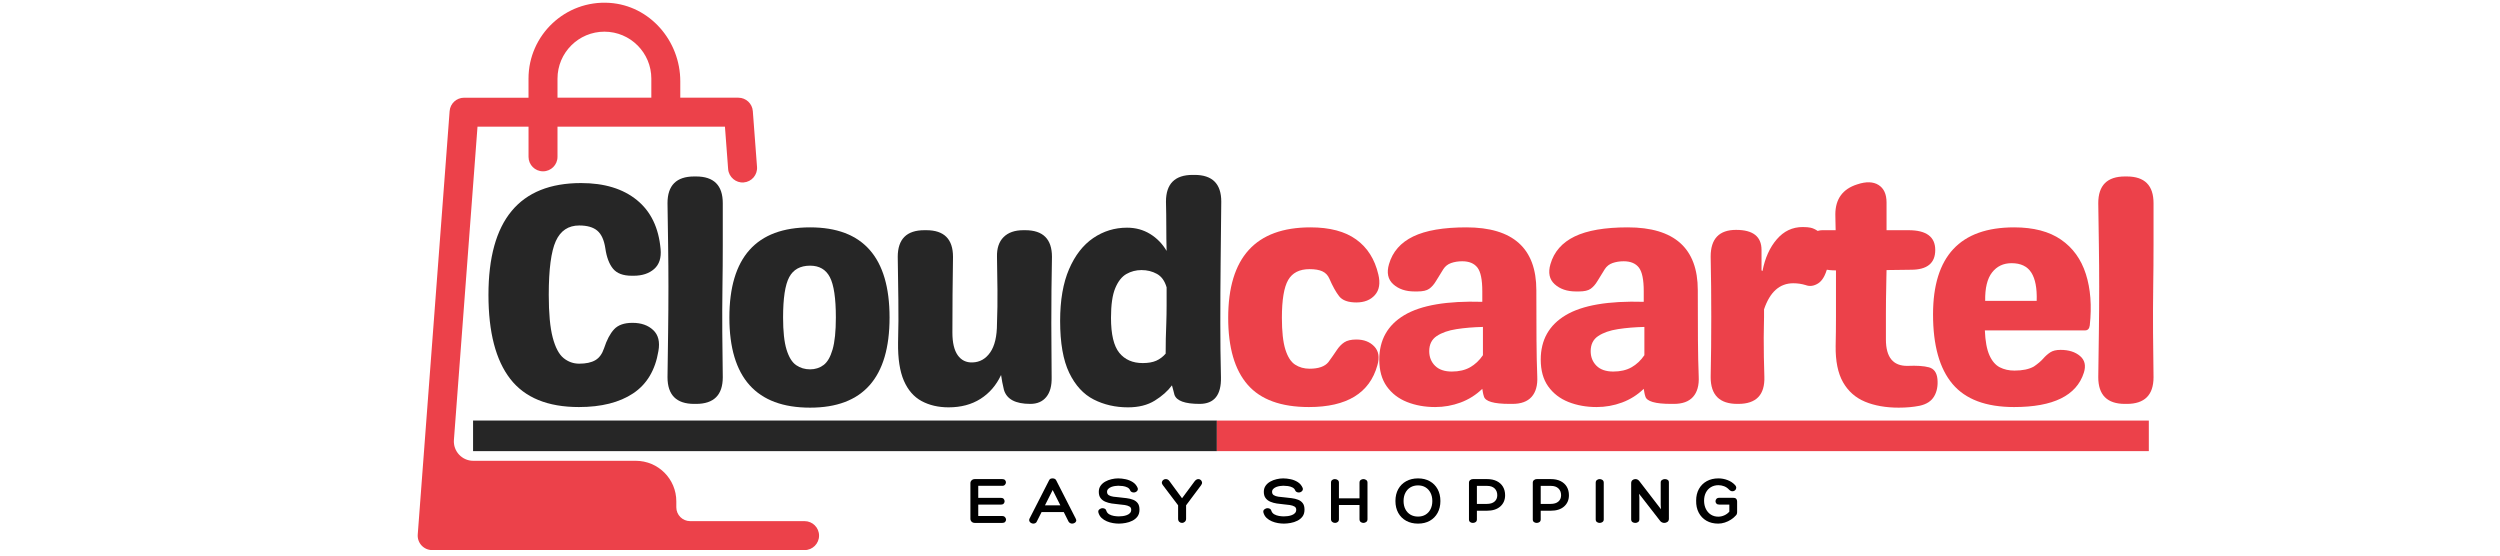
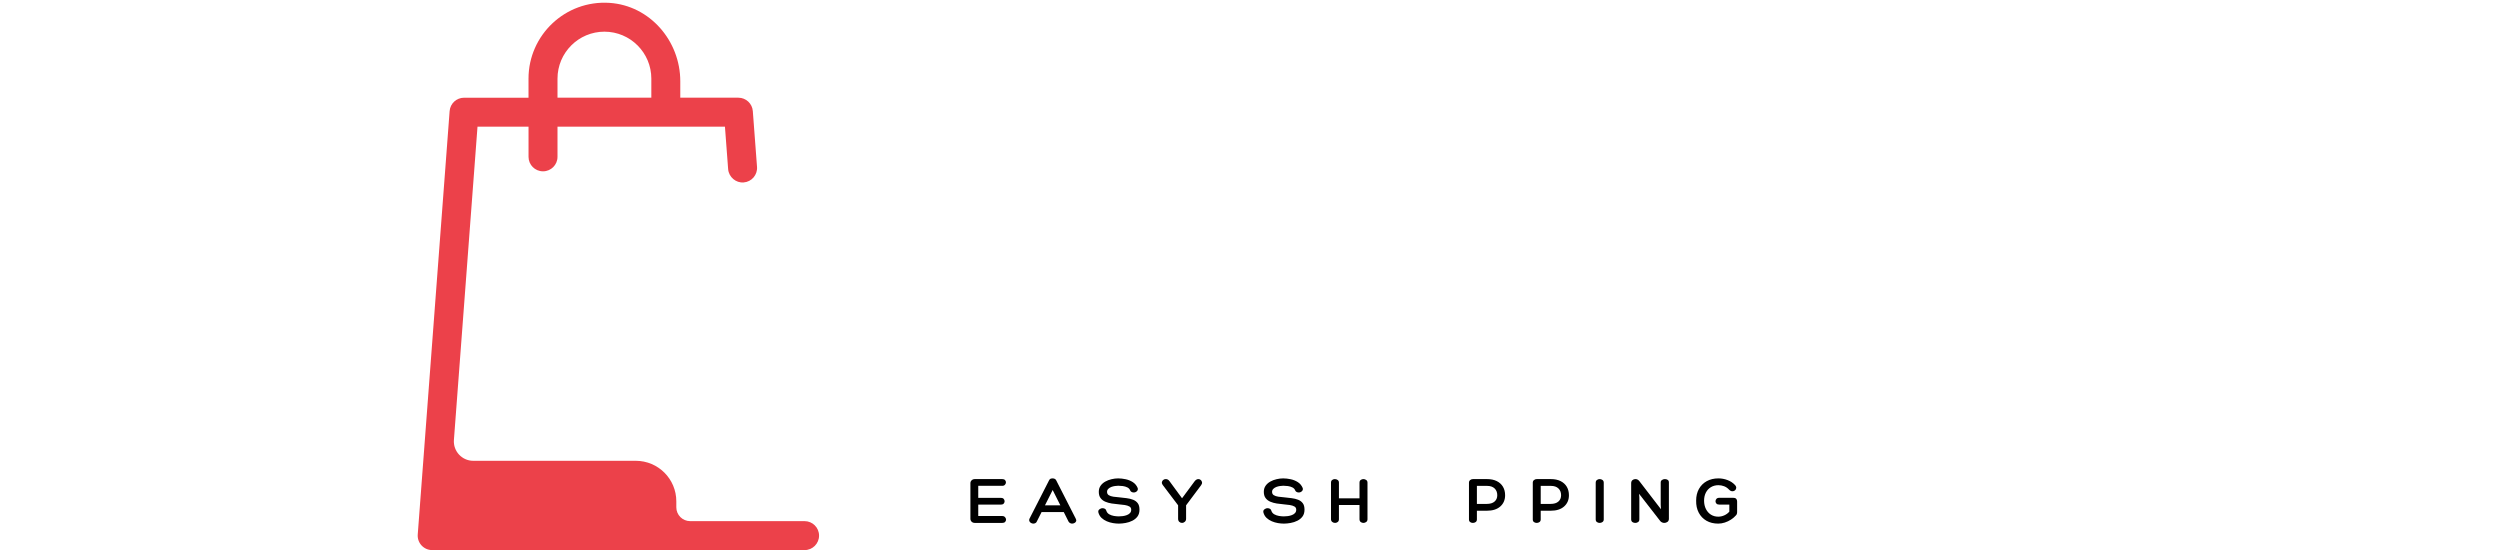
<svg xmlns="http://www.w3.org/2000/svg" version="1.0" preserveAspectRatio="xMidYMid meet" height="400" viewBox="0 0 1350 300" zoomAndPan="magnify" width="1800">
  <defs>
    <filter id="bc66fc8d07" height="100%" width="100%" y="0%" x="0%">
      <feColorMatrix color-interpolation-filters="sRGB" values="0 0 0 0 1 0 0 0 0 1 0 0 0 0 1 0 0 0 1 0" />
    </filter>
    <g />
    <mask id="8956b5e1ba">
      <g filter="url(#bc66fc8d07)">
        <rect fill-opacity="0.85" height="360" y="-30" fill="#000000" width="1620" x="-135" />
      </g>
    </mask>
    <clipPath id="893f013552">
      <path clip-rule="nonzero" d="M 0.359 0.441 L 218 0.441 L 218 296 L 0.359 296 Z M 0.359 0.441" />
    </clipPath>
    <clipPath id="ef571c9dca">
      <rect height="297" y="0" width="220" x="0" />
    </clipPath>
    <mask id="e2df69916b">
      <g filter="url(#bc66fc8d07)">
-         <rect fill-opacity="0.85" height="360" y="-30" fill="#000000" width="1620" x="-135" />
-       </g>
+         </g>
    </mask>
    <clipPath id="d0a23cd44f">
      <path clip-rule="nonzero" d="M 0.359 171 L 403 171 L 403 188 L 0.359 188 Z M 0.359 171" />
    </clipPath>
    <clipPath id="c99c2210d8">
      <rect height="205" y="0" width="917" x="0" />
    </clipPath>
  </defs>
  <g mask="url(#8956b5e1ba)">
    <g transform="matrix(1, 0, 0, 1, 225, 1)">
      <g clip-path="url(#ef571c9dca)">
        <g clip-path="url(#893f013552)">
          <path fill-rule="nonzero" fill-opacity="1" d="M 209.465 280.41 L 147.676 280.41 C 143.555 280.41 140.211 277.066 140.211 272.945 L 140.211 269.719 C 140.211 257.633 130.414 247.832 118.324 247.832 L 30.559 247.832 C 24.465 247.832 19.656 242.648 20.113 236.57 L 32.855 67.402 L 60.406 67.402 L 60.406 83.695 C 60.406 88.016 63.91 91.516 68.227 91.516 C 72.547 91.516 76.051 88.016 76.051 83.695 L 76.051 67.402 L 166.469 67.402 L 168.191 90.301 C 168.52 94.617 172.383 97.871 176.578 97.516 C 180.887 97.191 184.113 93.43 183.793 89.133 L 181.52 59 C 181.215 54.918 177.812 51.758 173.719 51.758 L 142.355 51.758 L 142.355 42.883 C 142.355 21.078 125.938 2.008 104.18 0.555 C 80.32 -1.043 60.395 17.918 60.395 41.445 L 60.395 51.766 L 25.598 51.766 C 21.504 51.766 18.105 54.918 17.797 59.004 L 0.578 287.645 C 0.41 289.816 1.164 291.953 2.648 293.551 C 4.125 295.145 6.207 296.055 8.379 296.055 L 209.473 296.055 C 213.789 296.055 217.293 292.551 217.293 288.23 C 217.293 283.91 213.785 280.41 209.465 280.41 Z M 76.051 41.441 C 76.051 27.473 87.418 16.102 101.387 16.102 C 115.355 16.102 126.719 27.473 126.719 41.441 L 126.719 51.758 L 76.051 51.758 Z M 76.051 41.441" fill="#e9202a" />
        </g>
      </g>
    </g>
  </g>
  <g mask="url(#e2df69916b)">
    <g transform="matrix(1, 0, 0, 1, 255, 56)">
      <g clip-path="url(#c99c2210d8)">
        <g clip-path="url(#d0a23cd44f)">
          <path fill-rule="nonzero" fill-opacity="1" d="M 0.453 171.105 L 402.113 171.105 L 402.113 187.605 L 0.453 187.605 Z M 0.453 171.105" fill="#000000" />
        </g>
        <g fill-opacity="1" fill="#000000">
          <g transform="translate(0.455, 162.104)">
            <g>
              <path d="M 57.156 1.703 C 40.312 1.703 27.957 -3.359 20.094 -13.484 C 12.238 -23.609 8.312 -38.734 8.312 -58.859 C 8.312 -99.117 24.988 -119.25 58.344 -119.25 C 70.895 -119.25 80.93 -116.191 88.453 -110.078 C 95.973 -103.973 100.242 -95.156 101.266 -83.625 C 101.711 -78.875 100.551 -75.281 97.781 -72.844 C 95.02 -70.414 91.316 -69.203 86.672 -69.203 L 85.656 -69.203 C 81.02 -69.203 77.656 -70.473 75.562 -73.016 C 73.477 -75.566 72.094 -79.273 71.406 -84.141 C 70.727 -88.547 69.285 -91.68 67.078 -93.547 C 64.879 -95.41 61.629 -96.344 57.328 -96.344 C 51.453 -96.344 47.238 -93.539 44.688 -87.938 C 42.145 -82.344 40.875 -72.648 40.875 -58.859 C 40.875 -48.91 41.582 -41.25 43 -35.875 C 44.414 -30.5 46.363 -26.797 48.844 -24.766 C 51.332 -22.734 54.16 -21.719 57.328 -21.719 C 60.953 -21.719 63.836 -22.336 65.984 -23.578 C 68.129 -24.816 69.711 -26.969 70.734 -30.031 C 72.203 -34.551 74.008 -37.969 76.156 -40.281 C 78.312 -42.602 81.594 -43.766 86 -43.766 L 86.172 -43.766 C 90.805 -43.766 94.508 -42.461 97.281 -39.859 C 100.051 -37.254 100.984 -33.469 100.078 -28.5 C 98.379 -18.207 93.828 -10.598 86.422 -5.672 C 79.016 -0.754 69.258 1.703 57.156 1.703 Z M 57.156 1.703" />
            </g>
          </g>
        </g>
        <g fill-opacity="1" fill="#000000">
          <g transform="translate(96.627, 162.104)">
            <g>
              <path d="M 23.234 0 C 13.629 0 8.828 -4.805 8.828 -14.422 C 8.93 -22.672 9.039 -30.781 9.156 -38.75 C 9.27 -46.727 9.328 -54.898 9.328 -63.266 C 9.328 -70.734 9.27 -78.254 9.156 -85.828 C 9.039 -93.398 8.93 -100.922 8.828 -108.391 C 8.828 -118.004 13.629 -122.812 23.234 -122.812 L 24.25 -122.812 C 33.863 -122.812 38.672 -118.004 38.672 -108.391 C 38.672 -100.922 38.672 -93.398 38.672 -85.828 C 38.672 -78.254 38.613 -70.734 38.5 -63.266 C 38.383 -54.898 38.352 -46.727 38.406 -38.75 C 38.469 -30.781 38.555 -22.672 38.672 -14.422 C 38.672 -4.805 33.863 0 24.25 0 Z M 23.234 0" />
            </g>
          </g>
        </g>
        <g fill-opacity="1" fill="#000000">
          <g transform="translate(132.755, 162.104)">
            <g>
              <path d="M 49.703 2.031 C 20.641 2.031 6.109 -14.191 6.109 -46.641 C 6.109 -79.098 20.641 -95.328 49.703 -95.328 C 78.305 -95.328 92.609 -79.098 92.609 -46.641 C 92.609 -14.191 78.305 2.031 49.703 2.031 Z M 49.703 -18.656 C 52.41 -18.656 54.812 -19.414 56.906 -20.938 C 59 -22.469 60.641 -25.27 61.828 -29.344 C 63.016 -33.414 63.609 -39.18 63.609 -46.641 C 63.609 -57.047 62.531 -64.312 60.375 -68.438 C 58.227 -72.57 54.672 -74.641 49.703 -74.641 C 44.391 -74.641 40.629 -72.57 38.422 -68.438 C 36.211 -64.312 35.109 -57.047 35.109 -46.641 C 35.109 -39.18 35.727 -33.414 36.969 -29.344 C 38.219 -25.27 39.941 -22.469 42.141 -20.938 C 44.348 -19.414 46.867 -18.656 49.703 -18.656 Z M 49.703 -18.656" />
            </g>
          </g>
        </g>
        <g fill-opacity="1" fill="#000000">
          <g transform="translate(219.937, 162.104)">
            <g>
              <path d="M 78.703 -93.797 C 88.316 -93.797 93.125 -88.992 93.125 -79.391 C 93.008 -73.391 92.922 -67.422 92.859 -61.484 C 92.805 -55.547 92.781 -49.523 92.781 -43.422 C 92.781 -38.555 92.805 -33.723 92.859 -28.922 C 92.922 -24.117 92.953 -19.285 92.953 -14.422 C 93.066 -9.785 92.102 -6.223 90.062 -3.734 C 88.031 -1.242 85.148 0 81.422 0 C 73.391 0 68.641 -2.547 67.172 -7.641 C 66.492 -10.461 65.984 -13.117 65.641 -15.609 C 63.047 -10.066 59.344 -5.77 54.531 -2.719 C 49.727 0.332 43.988 1.859 37.312 1.859 C 31.77 1.859 26.906 0.727 22.719 -1.531 C 18.539 -3.789 15.348 -7.461 13.141 -12.547 C 10.941 -17.641 9.898 -24.484 10.016 -33.078 C 10.234 -40.992 10.285 -48.738 10.172 -56.312 C 10.066 -63.895 9.957 -71.586 9.844 -79.391 C 9.844 -88.992 14.645 -93.797 24.25 -93.797 L 25.281 -93.797 C 34.883 -93.797 39.688 -88.992 39.688 -79.391 C 39.57 -72.484 39.488 -65.691 39.438 -59.016 C 39.383 -52.348 39.359 -45.508 39.359 -38.5 C 39.359 -33.07 40.316 -29 42.234 -26.281 C 44.16 -23.57 46.816 -22.273 50.203 -22.391 C 54.16 -22.504 57.352 -24.312 59.781 -27.812 C 62.219 -31.32 63.438 -36.523 63.438 -43.422 C 63.664 -49.523 63.75 -55.547 63.688 -61.484 C 63.633 -67.422 63.551 -73.391 63.438 -79.391 C 63.32 -84.023 64.508 -87.582 67 -90.062 C 69.488 -92.551 73.051 -93.797 77.688 -93.797 Z M 78.703 -93.797" />
            </g>
          </g>
        </g>
        <g fill-opacity="1" fill="#000000">
          <g transform="translate(311.36, 162.104)">
            <g>
              <path d="M 78.703 -123.656 C 88.316 -123.656 93.125 -118.848 93.125 -109.234 C 93.008 -98.148 92.895 -87.207 92.781 -76.406 C 92.664 -65.613 92.609 -54.617 92.609 -43.422 C 92.609 -38.441 92.633 -33.578 92.688 -28.828 C 92.75 -24.086 92.836 -19.285 92.953 -14.422 C 93.18 -4.805 89.336 0 81.422 0 C 73.504 0 68.977 -1.641 67.844 -4.922 C 67.625 -5.828 67.398 -6.703 67.172 -7.547 C 66.941 -8.398 66.719 -9.223 66.5 -10.016 C 64.227 -6.953 61.141 -4.207 57.234 -1.781 C 53.336 0.645 48.508 1.859 42.75 1.859 C 35.957 1.859 29.789 0.445 24.25 -2.375 C 18.707 -5.195 14.297 -10 11.016 -16.781 C 7.742 -23.57 6.109 -32.906 6.109 -44.781 C 6.109 -55.977 7.719 -65.305 10.938 -72.766 C 14.164 -80.234 18.52 -85.832 24 -89.562 C 29.488 -93.289 35.566 -95.156 42.234 -95.156 C 46.867 -95.156 51.023 -94.023 54.703 -91.766 C 58.379 -89.504 61.348 -86.453 63.609 -82.609 C 63.492 -87.016 63.438 -91.422 63.438 -95.828 C 63.438 -100.242 63.379 -104.711 63.266 -109.234 C 63.266 -118.848 68.07 -123.656 77.688 -123.656 Z M 50.719 -22.047 C 53.656 -22.047 56.082 -22.469 58 -23.312 C 59.926 -24.164 61.625 -25.441 63.094 -27.141 C 63.094 -29.859 63.117 -32.547 63.172 -35.203 C 63.234 -37.859 63.32 -40.598 63.438 -43.422 C 63.551 -46.703 63.609 -49.984 63.609 -53.266 C 63.609 -56.547 63.609 -59.77 63.609 -62.938 C 62.586 -66.438 60.832 -68.863 58.344 -70.219 C 55.863 -71.582 53.098 -72.266 50.047 -72.266 C 47.098 -72.266 44.379 -71.555 41.891 -70.141 C 39.41 -68.723 37.406 -66.176 35.875 -62.5 C 34.344 -58.832 33.578 -53.492 33.578 -46.484 C 33.578 -37.547 35.078 -31.238 38.078 -27.562 C 41.078 -23.883 45.289 -22.047 50.719 -22.047 Z M 50.719 -22.047" />
            </g>
          </g>
        </g>
        <path fill-rule="nonzero" fill-opacity="1" d="M 402.113 171.105 L 905.363 171.105 L 905.363 187.605 L 402.113 187.605 Z M 402.113 171.105" fill="#e9202a" />
        <g fill-opacity="1" fill="#e9202a">
          <g transform="translate(402.115, 162.104)">
            <g>
              <path d="M 49.703 1.703 C 34.66 1.703 23.633 -2.312 16.625 -10.344 C 9.613 -18.375 6.109 -30.422 6.109 -46.484 C 6.109 -79.047 20.922 -95.328 50.547 -95.328 C 60.953 -95.328 69.176 -93.148 75.219 -88.797 C 81.27 -84.441 85.258 -78.141 87.188 -69.891 C 88.32 -65.141 87.703 -61.43 85.328 -58.766 C 82.953 -56.109 79.613 -54.781 75.312 -54.781 C 70.906 -54.781 67.82 -55.883 66.062 -58.094 C 64.312 -60.301 62.531 -63.5 60.719 -67.688 C 59.926 -69.488 58.68 -70.785 56.984 -71.578 C 55.297 -72.367 52.984 -72.766 50.047 -72.766 C 44.609 -72.766 40.758 -70.812 38.5 -66.906 C 36.238 -63.008 35.109 -56.203 35.109 -46.484 C 35.109 -39.129 35.727 -33.441 36.969 -29.422 C 38.219 -25.41 39.973 -22.672 42.234 -21.203 C 44.492 -19.734 47.098 -19 50.047 -19 C 54.898 -19 58.289 -20.188 60.219 -22.562 C 62.031 -25.051 63.531 -27.195 64.719 -29 C 65.906 -30.812 67.258 -32.223 68.781 -33.234 C 70.312 -34.254 72.488 -34.766 75.312 -34.766 C 79.383 -34.766 82.609 -33.52 84.984 -31.031 C 87.359 -28.551 87.922 -25.16 86.672 -20.859 C 82.492 -5.816 70.172 1.703 49.703 1.703 Z M 49.703 1.703" />
            </g>
          </g>
        </g>
        <g fill-opacity="1" fill="#e9202a">
          <g transform="translate(484.548, 162.104)">
            <g>
              <path d="M 35.453 1.703 C 29.91 1.703 24.848 0.797 20.266 -1.016 C 15.691 -2.828 12.047 -5.625 9.328 -9.406 C 6.617 -13.195 5.266 -18.035 5.266 -23.922 C 5.266 -34.547 9.758 -42.539 18.75 -47.906 C 27.738 -53.281 41.785 -55.688 60.891 -55.125 L 60.891 -60.891 C 60.891 -67.109 60.016 -71.348 58.266 -73.609 C 56.516 -75.879 53.773 -77.016 50.047 -77.016 C 47.891 -77.016 45.906 -76.703 44.094 -76.078 C 42.289 -75.453 40.879 -74.348 39.859 -72.766 C 38.273 -70.273 36.945 -68.125 35.875 -66.312 C 34.801 -64.508 33.582 -63.125 32.219 -62.156 C 30.863 -61.195 28.773 -60.719 25.953 -60.719 L 24.25 -60.719 C 19.5 -60.719 15.68 -62.02 12.797 -64.625 C 9.922 -67.227 9.16 -70.848 10.516 -75.484 C 12.441 -82.148 16.797 -87.125 23.578 -90.406 C 30.359 -93.688 39.914 -95.328 52.25 -95.328 C 77.469 -95.328 90.078 -84.02 90.078 -61.406 C 90.078 -51.227 90.102 -42.348 90.156 -34.766 C 90.207 -27.191 90.348 -20.52 90.578 -14.75 C 90.805 -10.008 89.789 -6.363 87.531 -3.812 C 85.27 -1.27 81.816 0 77.172 0 L 75.656 0 C 67.062 0 62.426 -1.359 61.75 -4.078 C 61.52 -4.754 61.348 -5.43 61.234 -6.109 C 61.117 -6.785 61.004 -7.461 60.891 -8.141 C 57.504 -4.859 53.602 -2.395 49.188 -0.75 C 44.781 0.883 40.203 1.703 35.453 1.703 Z M 44.438 -17.469 C 48.281 -17.469 51.555 -18.227 54.266 -19.75 C 56.984 -21.281 59.305 -23.461 61.234 -26.297 L 61.234 -41.562 C 56.141 -41.445 51.391 -41.051 46.984 -40.375 C 42.578 -39.695 39.016 -38.453 36.297 -36.641 C 33.586 -34.828 32.234 -32.113 32.234 -28.5 C 32.234 -25.332 33.273 -22.703 35.359 -20.609 C 37.453 -18.516 40.477 -17.469 44.438 -17.469 Z M 44.438 -17.469" />
            </g>
          </g>
        </g>
        <g fill-opacity="1" fill="#e9202a">
          <g transform="translate(571.73, 162.104)">
            <g>
              <path d="M 35.453 1.703 C 29.91 1.703 24.848 0.797 20.266 -1.016 C 15.691 -2.828 12.047 -5.625 9.328 -9.406 C 6.617 -13.195 5.266 -18.035 5.266 -23.922 C 5.266 -34.547 9.758 -42.539 18.75 -47.906 C 27.738 -53.281 41.785 -55.688 60.891 -55.125 L 60.891 -60.891 C 60.891 -67.109 60.016 -71.348 58.266 -73.609 C 56.516 -75.879 53.773 -77.016 50.047 -77.016 C 47.891 -77.016 45.906 -76.703 44.094 -76.078 C 42.289 -75.453 40.879 -74.348 39.859 -72.766 C 38.273 -70.273 36.945 -68.125 35.875 -66.312 C 34.801 -64.508 33.582 -63.125 32.219 -62.156 C 30.863 -61.195 28.773 -60.719 25.953 -60.719 L 24.25 -60.719 C 19.5 -60.719 15.68 -62.02 12.797 -64.625 C 9.922 -67.227 9.16 -70.848 10.516 -75.484 C 12.441 -82.148 16.797 -87.125 23.578 -90.406 C 30.359 -93.688 39.914 -95.328 52.25 -95.328 C 77.469 -95.328 90.078 -84.02 90.078 -61.406 C 90.078 -51.227 90.102 -42.348 90.156 -34.766 C 90.207 -27.191 90.348 -20.52 90.578 -14.75 C 90.805 -10.008 89.789 -6.363 87.531 -3.812 C 85.27 -1.27 81.816 0 77.172 0 L 75.656 0 C 67.062 0 62.426 -1.359 61.75 -4.078 C 61.52 -4.754 61.348 -5.43 61.234 -6.109 C 61.117 -6.785 61.004 -7.461 60.891 -8.141 C 57.504 -4.859 53.602 -2.395 49.188 -0.75 C 44.781 0.883 40.203 1.703 35.453 1.703 Z M 44.438 -17.469 C 48.281 -17.469 51.555 -18.227 54.266 -19.75 C 56.984 -21.281 59.305 -23.461 61.234 -26.297 L 61.234 -41.562 C 56.141 -41.445 51.391 -41.051 46.984 -40.375 C 42.578 -39.695 39.016 -38.453 36.297 -36.641 C 33.586 -34.828 32.234 -32.113 32.234 -28.5 C 32.234 -25.332 33.273 -22.703 35.359 -20.609 C 37.453 -18.516 40.477 -17.469 44.438 -17.469 Z M 44.438 -17.469" />
            </g>
          </g>
        </g>
        <g fill-opacity="1" fill="#e9202a">
          <g transform="translate(658.913, 162.104)">
            <g>
-               <path d="M 63.781 -95.156 C 65.363 -94.82 67.004 -93.973 68.703 -92.609 C 70.398 -91.254 71.812 -88.938 72.938 -85.656 C 73.5 -83.738 73.781 -81.758 73.781 -79.719 C 73.781 -77.688 73.5 -75.707 72.938 -73.781 C 71.812 -69.375 70.113 -66.461 67.844 -65.047 C 65.582 -63.641 63.379 -63.332 61.234 -64.125 C 59.086 -64.801 56.828 -65.141 54.453 -65.141 C 47.098 -65.141 41.836 -60.445 38.672 -51.062 L 38.672 -46.984 C 38.672 -45.172 38.641 -43.301 38.578 -41.375 C 38.523 -39.457 38.5 -37.598 38.5 -35.797 C 38.5 -32.285 38.523 -28.805 38.578 -25.359 C 38.641 -21.91 38.727 -18.375 38.844 -14.75 C 39.188 -4.914 34.492 0 24.766 0 L 24.25 0 C 14.645 0 9.844 -4.805 9.844 -14.422 C 9.957 -19.848 10.039 -25.242 10.094 -30.609 C 10.145 -35.984 10.172 -41.441 10.172 -46.984 C 10.172 -52.641 10.145 -58.125 10.094 -63.438 C 10.039 -68.75 9.957 -74.117 9.844 -79.547 C 9.844 -89.16 14.422 -93.969 23.578 -93.969 C 32.734 -93.969 37.312 -90.348 37.312 -83.109 L 37.312 -72.094 L 37.828 -71.75 C 39.18 -78.758 41.754 -84.469 45.547 -88.875 C 49.336 -93.289 54 -95.5 59.531 -95.5 C 60.438 -95.5 61.254 -95.469 61.984 -95.406 C 62.723 -95.352 63.32 -95.27 63.781 -95.156 Z M 63.781 -95.156" />
-             </g>
+               </g>
          </g>
        </g>
        <g fill-opacity="1" fill="#e9202a">
          <g transform="translate(721.331, 162.104)">
            <g>
-               <path d="M 53.766 -20.531 C 58.742 -20.75 62.586 -20.488 65.297 -19.75 C 68.016 -19.02 69.547 -16.906 69.891 -13.406 C 70.223 -9.781 69.625 -6.664 68.094 -4.062 C 66.57 -1.469 63.945 0.223 60.219 1.016 C 56.82 1.691 53.086 2.031 49.016 2.031 C 42.004 2.031 35.926 0.957 30.781 -1.188 C 25.633 -3.332 21.676 -6.836 18.906 -11.703 C 16.133 -16.566 14.805 -23.125 14.922 -31.375 C 15.035 -36.352 15.094 -41.555 15.094 -46.984 C 15.094 -52.41 15.094 -57.836 15.094 -63.266 L 15.094 -72.094 L 14.922 -72.094 C 5.316 -72.094 0.516 -75.711 0.516 -82.953 C 0.516 -90.18 2.941 -93.797 7.797 -93.797 L 14.922 -93.797 C 14.922 -95.266 14.891 -96.676 14.828 -98.031 C 14.773 -99.395 14.75 -100.812 14.75 -102.281 C 14.75 -110.656 18.707 -116.082 26.625 -118.562 C 31.375 -120.145 35.191 -120.031 38.078 -118.219 C 40.961 -116.414 42.406 -113.254 42.406 -108.734 L 42.406 -93.797 L 54.281 -93.797 C 63.895 -93.797 68.703 -90.234 68.703 -83.109 C 68.703 -75.992 64.348 -72.438 55.641 -72.438 L 42.406 -72.266 C 42.406 -70.797 42.375 -69.32 42.312 -67.844 C 42.258 -66.375 42.234 -64.848 42.234 -63.266 C 42.117 -58.398 42.062 -53.535 42.062 -48.672 C 42.062 -43.816 42.062 -39.18 42.062 -34.766 C 42.062 -25.16 45.961 -20.414 53.766 -20.531 Z M 53.766 -20.531" />
-             </g>
+               </g>
          </g>
        </g>
        <g fill-opacity="1" fill="#e9202a">
          <g transform="translate(782.732, 162.104)">
            <g>
              <path d="M 49.875 1.703 C 34.719 1.703 23.633 -2.453 16.625 -10.766 C 9.613 -19.078 6.109 -31.602 6.109 -48.344 C 6.109 -79.664 20.695 -95.328 49.875 -95.328 C 60.383 -95.328 68.832 -93.117 75.219 -88.703 C 81.613 -84.297 86.082 -78.109 88.625 -70.141 C 91.176 -62.172 91.883 -52.926 90.75 -42.406 C 90.52 -40.594 89.672 -39.688 88.203 -39.688 L 34.094 -39.688 C 34.32 -33.926 35.141 -29.461 36.547 -26.297 C 37.961 -23.129 39.828 -20.953 42.141 -19.766 C 44.461 -18.578 47.098 -17.984 50.047 -17.984 C 54.453 -17.984 57.957 -18.719 60.562 -20.188 C 62.707 -21.656 64.375 -23.066 65.562 -24.422 C 66.75 -25.785 68.02 -26.914 69.375 -27.812 C 70.727 -28.719 72.594 -29.172 74.969 -29.172 C 79.383 -29.172 82.891 -28.066 85.484 -25.859 C 88.086 -23.66 88.77 -20.641 87.531 -16.797 C 83.57 -4.461 71.02 1.703 49.875 1.703 Z M 34.266 -55.641 L 62.078 -55.641 C 62.305 -62.422 61.344 -67.504 59.188 -70.891 C 57.039 -74.285 53.484 -75.984 48.516 -75.984 C 44.098 -75.984 40.586 -74.316 37.984 -70.984 C 35.391 -67.648 34.148 -62.535 34.266 -55.641 Z M 34.266 -55.641" />
            </g>
          </g>
        </g>
        <g fill-opacity="1" fill="#e9202a">
          <g transform="translate(869.236, 162.104)">
            <g>
              <path d="M 23.234 0 C 13.629 0 8.828 -4.805 8.828 -14.422 C 8.93 -22.672 9.039 -30.781 9.156 -38.75 C 9.27 -46.727 9.328 -54.898 9.328 -63.266 C 9.328 -70.734 9.27 -78.254 9.156 -85.828 C 9.039 -93.398 8.93 -100.922 8.828 -108.391 C 8.828 -118.004 13.629 -122.812 23.234 -122.812 L 24.25 -122.812 C 33.863 -122.812 38.672 -118.004 38.672 -108.391 C 38.672 -100.922 38.672 -93.398 38.672 -85.828 C 38.672 -78.254 38.613 -70.734 38.5 -63.266 C 38.383 -54.898 38.352 -46.727 38.406 -38.75 C 38.469 -30.781 38.555 -22.672 38.672 -14.422 C 38.672 -4.805 33.863 0 24.25 0 Z M 23.234 0" />
            </g>
          </g>
        </g>
      </g>
    </g>
  </g>
  <g fill-opacity="1" fill="#000000">
    <g transform="translate(521.864, 282.376)">
      <g>
        <path d="M 19.359 -3.719 C 20.004 -3.719 20.504 -3.508 20.859 -3.094 C 21.223 -2.688 21.406 -2.25 21.406 -1.781 C 21.406 -1.332 21.238 -0.922 20.906 -0.547 C 20.57 -0.18 20.055 0 19.359 0 L 4.609 0 C 3.867 0 3.273 -0.211 2.828 -0.641 C 2.379 -1.078 2.156 -1.609 2.156 -2.234 L 2.156 -21.484 C 2.156 -22.078 2.379 -22.586 2.828 -23.016 C 3.273 -23.453 3.867 -23.672 4.609 -23.672 L 19.359 -23.672 C 20.035 -23.672 20.535 -23.488 20.859 -23.125 C 21.18 -22.77 21.344 -22.359 21.344 -21.891 C 21.344 -21.441 21.172 -21.02 20.828 -20.625 C 20.492 -20.227 20.004 -20.031 19.359 -20.031 L 6.391 -20.031 L 6.391 -13.531 L 18.703 -13.531 C 19.336 -13.531 19.816 -13.336 20.141 -12.953 C 20.461 -12.566 20.625 -12.141 20.625 -11.672 C 20.625 -11.223 20.461 -10.812 20.141 -10.438 C 19.816 -10.07 19.336 -9.891 18.703 -9.891 L 6.391 -9.891 L 6.391 -3.719 Z M 19.359 -3.719" />
      </g>
    </g>
  </g>
  <g fill-opacity="1" fill="#000000">
    <g transform="translate(556.288, 282.376)">
      <g>
        <path d="M 12.156 -24.047 C 12.551 -24.047 12.922 -23.961 13.266 -23.797 C 13.617 -23.641 13.879 -23.379 14.047 -23.016 L 24.578 -2.375 C 24.891 -1.832 24.973 -1.352 24.828 -0.938 C 24.68 -0.531 24.395 -0.211 23.969 0.016 C 23.551 0.254 23.109 0.375 22.641 0.375 C 22.297 0.375 21.941 0.281 21.578 0.094 C 21.223 -0.094 20.941 -0.359 20.734 -0.703 L 18.141 -5.875 L 6.172 -5.875 L 3.562 -0.703 C 3.395 -0.305 3.129 -0.031 2.766 0.125 C 2.41 0.289 2.055 0.375 1.703 0.375 C 1.285 0.375 0.867 0.254 0.453 0.016 C 0.047 -0.211 -0.242 -0.531 -0.422 -0.938 C -0.609 -1.352 -0.594 -1.797 -0.375 -2.266 L 10.219 -23.016 C 10.414 -23.43 10.672 -23.707 10.984 -23.844 C 11.297 -23.977 11.688 -24.047 12.156 -24.047 Z M 12.156 -17.766 L 7.984 -9.484 L 16.312 -9.484 Z M 12.156 -17.766" />
      </g>
    </g>
  </g>
  <g fill-opacity="1" fill="#000000">
    <g transform="translate(592.868, 282.376)">
      <g>
        <path d="M 0.266 -5.609 C 0.086 -6.328 0.258 -6.895 0.781 -7.312 C 1.301 -7.738 1.883 -7.953 2.531 -7.953 C 3.02 -7.953 3.457 -7.832 3.844 -7.594 C 4.227 -7.363 4.473 -7 4.578 -6.5 C 4.848 -5.707 5.359 -5.094 6.109 -4.656 C 6.867 -4.227 7.719 -3.93 8.656 -3.766 C 9.602 -3.609 10.484 -3.531 11.297 -3.531 C 11.941 -3.531 12.648 -3.578 13.422 -3.672 C 14.191 -3.773 14.922 -3.957 15.609 -4.219 C 16.305 -4.477 16.875 -4.844 17.312 -5.312 C 17.758 -5.781 17.984 -6.391 17.984 -7.141 C 17.984 -7.93 17.656 -8.508 17 -8.875 C 16.344 -9.25 15.504 -9.516 14.484 -9.672 C 13.473 -9.836 12.41 -9.957 11.297 -10.031 C 10.035 -10.133 8.766 -10.285 7.484 -10.484 C 6.211 -10.68 5.051 -11.004 4 -11.453 C 2.945 -11.898 2.098 -12.551 1.453 -13.406 C 0.805 -14.258 0.484 -15.391 0.484 -16.797 C 0.484 -18.066 0.805 -19.16 1.453 -20.078 C 2.098 -20.992 2.938 -21.738 3.969 -22.312 C 5.008 -22.895 6.141 -23.328 7.359 -23.609 C 8.578 -23.898 9.766 -24.047 10.922 -24.047 C 12.211 -24.047 13.562 -23.895 14.969 -23.594 C 16.383 -23.301 17.68 -22.773 18.859 -22.016 C 20.035 -21.266 20.91 -20.207 21.484 -18.844 C 21.68 -18.156 21.535 -17.582 21.047 -17.125 C 20.566 -16.664 20.004 -16.438 19.359 -16.438 C 18.961 -16.438 18.582 -16.523 18.219 -16.703 C 17.863 -16.891 17.613 -17.145 17.469 -17.469 C 17.176 -18.238 16.656 -18.805 15.906 -19.172 C 15.164 -19.547 14.348 -19.789 13.453 -19.906 C 12.566 -20.02 11.738 -20.078 10.969 -20.078 C 10.469 -20.078 9.875 -20.023 9.188 -19.922 C 8.508 -19.828 7.848 -19.656 7.203 -19.406 C 6.566 -19.156 6.031 -18.812 5.594 -18.375 C 5.156 -17.945 4.938 -17.41 4.938 -16.766 C 4.938 -15.973 5.242 -15.379 5.859 -14.984 C 6.484 -14.586 7.312 -14.312 8.344 -14.156 C 9.375 -14.008 10.492 -13.891 11.703 -13.797 C 12.992 -13.672 14.273 -13.523 15.547 -13.359 C 16.828 -13.203 17.988 -12.914 19.031 -12.5 C 20.07 -12.094 20.898 -11.473 21.516 -10.641 C 22.141 -9.816 22.453 -8.66 22.453 -7.172 C 22.453 -5.68 22.098 -4.453 21.391 -3.484 C 20.68 -2.523 19.754 -1.758 18.609 -1.188 C 17.473 -0.613 16.258 -0.211 14.969 0.016 C 13.688 0.254 12.461 0.375 11.297 0.375 C 10.328 0.375 9.273 0.281 8.141 0.094 C 7.004 -0.094 5.895 -0.414 4.812 -0.875 C 3.738 -1.332 2.789 -1.941 1.969 -2.703 C 1.156 -3.473 0.586 -4.441 0.266 -5.609 Z M 0.266 -5.609" />
      </g>
    </g>
  </g>
  <g fill-opacity="1" fill="#000000">
    <g transform="translate(627.553, 282.376)">
      <g>
        <path d="M 3.906 -22.641 L 10.75 -13.312 L 17.578 -22.531 C 17.848 -22.875 18.148 -23.148 18.484 -23.359 C 18.828 -23.566 19.195 -23.672 19.594 -23.672 C 20.062 -23.672 20.477 -23.508 20.844 -23.188 C 21.219 -22.875 21.445 -22.469 21.531 -21.969 C 21.625 -21.469 21.473 -20.945 21.078 -20.406 L 12.938 -9.516 L 12.938 -2.234 C 12.938 -1.535 12.695 -0.988 12.219 -0.594 C 11.75 -0.195 11.27 0 10.781 0 C 10.188 0 9.676 -0.195 9.25 -0.594 C 8.832 -0.988 8.625 -1.535 8.625 -2.234 L 8.625 -9.516 L 0.297 -20.516 C -0.078 -21.035 -0.219 -21.535 -0.125 -22.016 C -0.039 -22.504 0.195 -22.898 0.594 -23.203 C 0.988 -23.516 1.438 -23.672 1.938 -23.672 C 2.75 -23.672 3.406 -23.328 3.906 -22.641 Z M 3.906 -22.641" />
      </g>
    </g>
  </g>
  <g fill-opacity="1" fill="#000000">
    <g transform="translate(661.159, 282.376)">
      <g />
    </g>
  </g>
  <g fill-opacity="1" fill="#000000">
    <g transform="translate(681.979, 282.376)">
      <g>
        <path d="M 0.266 -5.609 C 0.086 -6.328 0.258 -6.895 0.781 -7.312 C 1.301 -7.738 1.883 -7.953 2.531 -7.953 C 3.02 -7.953 3.457 -7.832 3.844 -7.594 C 4.227 -7.363 4.473 -7 4.578 -6.5 C 4.848 -5.707 5.359 -5.094 6.109 -4.656 C 6.867 -4.227 7.719 -3.93 8.656 -3.766 C 9.602 -3.609 10.484 -3.531 11.297 -3.531 C 11.941 -3.531 12.648 -3.578 13.422 -3.672 C 14.191 -3.773 14.922 -3.957 15.609 -4.219 C 16.305 -4.477 16.875 -4.844 17.312 -5.312 C 17.758 -5.781 17.984 -6.391 17.984 -7.141 C 17.984 -7.93 17.656 -8.508 17 -8.875 C 16.344 -9.25 15.504 -9.516 14.484 -9.672 C 13.473 -9.836 12.41 -9.957 11.297 -10.031 C 10.035 -10.133 8.766 -10.285 7.484 -10.484 C 6.211 -10.68 5.051 -11.004 4 -11.453 C 2.945 -11.898 2.098 -12.551 1.453 -13.406 C 0.805 -14.258 0.484 -15.391 0.484 -16.797 C 0.484 -18.066 0.805 -19.16 1.453 -20.078 C 2.098 -20.992 2.938 -21.738 3.969 -22.312 C 5.008 -22.895 6.141 -23.328 7.359 -23.609 C 8.578 -23.898 9.766 -24.047 10.922 -24.047 C 12.211 -24.047 13.562 -23.895 14.969 -23.594 C 16.383 -23.301 17.68 -22.773 18.859 -22.016 C 20.035 -21.266 20.91 -20.207 21.484 -18.844 C 21.68 -18.156 21.535 -17.582 21.047 -17.125 C 20.566 -16.664 20.004 -16.438 19.359 -16.438 C 18.961 -16.438 18.582 -16.523 18.219 -16.703 C 17.863 -16.891 17.613 -17.145 17.469 -17.469 C 17.176 -18.238 16.656 -18.805 15.906 -19.172 C 15.164 -19.547 14.348 -19.789 13.453 -19.906 C 12.566 -20.02 11.738 -20.078 10.969 -20.078 C 10.469 -20.078 9.875 -20.023 9.188 -19.922 C 8.508 -19.828 7.848 -19.656 7.203 -19.406 C 6.566 -19.156 6.031 -18.812 5.594 -18.375 C 5.156 -17.945 4.938 -17.41 4.938 -16.766 C 4.938 -15.973 5.242 -15.379 5.859 -14.984 C 6.484 -14.586 7.312 -14.312 8.344 -14.156 C 9.375 -14.008 10.492 -13.891 11.703 -13.797 C 12.992 -13.672 14.273 -13.523 15.547 -13.359 C 16.828 -13.203 17.988 -12.914 19.031 -12.5 C 20.07 -12.094 20.898 -11.473 21.516 -10.641 C 22.141 -9.816 22.453 -8.66 22.453 -7.172 C 22.453 -5.68 22.098 -4.453 21.391 -3.484 C 20.68 -2.523 19.754 -1.758 18.609 -1.188 C 17.473 -0.613 16.258 -0.211 14.969 0.016 C 13.688 0.254 12.461 0.375 11.297 0.375 C 10.328 0.375 9.273 0.281 8.141 0.094 C 7.004 -0.094 5.895 -0.414 4.812 -0.875 C 3.738 -1.332 2.789 -1.941 1.969 -2.703 C 1.156 -3.473 0.586 -4.441 0.266 -5.609 Z M 0.266 -5.609" />
      </g>
    </g>
  </g>
  <g fill-opacity="1" fill="#000000">
    <g transform="translate(716.663, 282.376)">
      <g>
        <path d="M 19.594 -23.672 C 20.113 -23.672 20.609 -23.508 21.078 -23.188 C 21.547 -22.875 21.781 -22.395 21.781 -21.75 L 21.781 -2 C 21.781 -1.332 21.547 -0.832 21.078 -0.5 C 20.609 -0.164 20.113 0 19.594 0 C 19.039 0 18.547 -0.164 18.109 -0.5 C 17.68 -0.832 17.469 -1.332 17.469 -2 L 17.469 -9.672 L 6.359 -9.672 L 6.359 -2 C 6.359 -1.312 6.133 -0.805 5.688 -0.484 C 5.238 -0.16 4.77 0 4.281 0 C 3.727 0 3.223 -0.172 2.766 -0.516 C 2.305 -0.867 2.078 -1.363 2.078 -2 L 2.078 -21.75 C 2.078 -22.395 2.285 -22.875 2.703 -23.188 C 3.129 -23.508 3.613 -23.672 4.156 -23.672 C 4.707 -23.672 5.211 -23.508 5.672 -23.188 C 6.129 -22.875 6.359 -22.395 6.359 -21.75 L 6.359 -13.266 L 17.469 -13.266 L 17.469 -21.75 C 17.469 -22.395 17.68 -22.875 18.109 -23.188 C 18.547 -23.508 19.039 -23.672 19.594 -23.672 Z M 19.594 -23.672" />
      </g>
    </g>
  </g>
  <g fill-opacity="1" fill="#000000">
    <g transform="translate(752.723, 282.376)">
      <g>
-         <path d="M 25.094 -11.828 C 25.094 -9.391 24.586 -7.254 23.578 -5.422 C 22.578 -3.586 21.172 -2.16 19.359 -1.141 C 17.555 -0.129 15.441 0.375 13.016 0.375 C 10.586 0.375 8.453 -0.129 6.609 -1.141 C 4.773 -2.16 3.348 -3.586 2.328 -5.422 C 1.316 -7.254 0.812 -9.391 0.812 -11.828 C 0.812 -14.273 1.316 -16.414 2.328 -18.25 C 3.348 -20.082 4.773 -21.504 6.609 -22.516 C 8.453 -23.535 10.586 -24.047 13.016 -24.047 C 15.441 -24.047 17.555 -23.535 19.359 -22.516 C 21.172 -21.504 22.578 -20.082 23.578 -18.25 C 24.586 -16.414 25.094 -14.273 25.094 -11.828 Z M 13.016 -3.422 C 14.578 -3.422 15.93 -3.77 17.078 -4.469 C 18.234 -5.176 19.129 -6.16 19.766 -7.422 C 20.41 -8.691 20.734 -10.16 20.734 -11.828 C 20.734 -13.504 20.41 -14.973 19.766 -16.234 C 19.129 -17.504 18.234 -18.492 17.078 -19.203 C 15.93 -19.91 14.578 -20.266 13.016 -20.266 C 11.453 -20.266 10.082 -19.91 8.906 -19.203 C 7.727 -18.492 6.816 -17.504 6.172 -16.234 C 5.523 -14.973 5.203 -13.504 5.203 -11.828 C 5.203 -10.16 5.523 -8.691 6.172 -7.422 C 6.816 -6.16 7.727 -5.176 8.906 -4.469 C 10.082 -3.77 11.453 -3.422 13.016 -3.422 Z M 13.016 -3.422" />
-       </g>
+         </g>
    </g>
  </g>
  <g fill-opacity="1" fill="#000000">
    <g transform="translate(791.087, 282.376)">
      <g>
        <path d="M 6.438 -6.578 L 6.438 -1.891 C 6.438 -1.242 6.207 -0.766 5.75 -0.453 C 5.289 -0.148 4.801 0 4.281 0 C 3.727 0 3.234 -0.148 2.797 -0.453 C 2.367 -0.766 2.156 -1.234 2.156 -1.859 L 2.156 -21.75 C 2.156 -22.312 2.363 -22.77 2.781 -23.125 C 3.207 -23.488 3.719 -23.672 4.312 -23.672 L 11.891 -23.672 C 13.953 -23.672 15.711 -23.305 17.172 -22.578 C 18.629 -21.848 19.742 -20.832 20.516 -19.531 C 21.285 -18.227 21.672 -16.695 21.672 -14.938 C 21.672 -12.438 20.801 -10.414 19.062 -8.875 C 17.332 -7.344 14.906 -6.578 11.781 -6.578 Z M 6.438 -20 L 6.438 -10.266 L 11.781 -10.266 C 13.613 -10.266 15.016 -10.691 15.984 -11.547 C 16.953 -12.398 17.438 -13.531 17.438 -14.938 C 17.438 -16.477 16.957 -17.707 16 -18.625 C 15.051 -19.539 13.695 -20 11.938 -20 Z M 6.438 -20" />
      </g>
    </g>
  </g>
  <g fill-opacity="1" fill="#000000">
    <g transform="translate(825.549, 282.376)">
      <g>
        <path d="M 6.438 -6.578 L 6.438 -1.891 C 6.438 -1.242 6.207 -0.766 5.75 -0.453 C 5.289 -0.148 4.801 0 4.281 0 C 3.727 0 3.234 -0.148 2.797 -0.453 C 2.367 -0.766 2.156 -1.234 2.156 -1.859 L 2.156 -21.75 C 2.156 -22.312 2.363 -22.77 2.781 -23.125 C 3.207 -23.488 3.719 -23.672 4.312 -23.672 L 11.891 -23.672 C 13.953 -23.672 15.711 -23.305 17.172 -22.578 C 18.629 -21.848 19.742 -20.832 20.516 -19.531 C 21.285 -18.227 21.672 -16.695 21.672 -14.938 C 21.672 -12.438 20.801 -10.414 19.062 -8.875 C 17.332 -7.344 14.906 -6.578 11.781 -6.578 Z M 6.438 -20 L 6.438 -10.266 L 11.781 -10.266 C 13.613 -10.266 15.016 -10.691 15.984 -11.547 C 16.953 -12.398 17.438 -13.531 17.438 -14.938 C 17.438 -16.477 16.957 -17.707 16 -18.625 C 15.051 -19.539 13.695 -20 11.938 -20 Z M 6.438 -20" />
      </g>
    </g>
  </g>
  <g fill-opacity="1" fill="#000000">
    <g transform="translate(860.01, 282.376)">
      <g>
        <path d="M 1.672 -21.672 C 1.672 -22.367 1.895 -22.875 2.344 -23.188 C 2.789 -23.508 3.285 -23.672 3.828 -23.672 C 4.367 -23.672 4.867 -23.508 5.328 -23.188 C 5.785 -22.875 6.016 -22.367 6.016 -21.672 L 6.016 -1.891 C 6.016 -1.273 5.785 -0.805 5.328 -0.484 C 4.867 -0.16 4.367 0 3.828 0 C 3.285 0 2.789 -0.148 2.344 -0.453 C 1.895 -0.766 1.672 -1.242 1.672 -1.891 Z M 1.672 -21.672" />
      </g>
    </g>
  </g>
  <g fill-opacity="1" fill="#000000">
    <g transform="translate(878.86, 282.376)">
      <g>
        <path d="M 17.922 -21.859 C 17.922 -22.453 18.16 -22.898 18.641 -23.203 C 19.117 -23.516 19.633 -23.672 20.188 -23.672 C 20.758 -23.672 21.258 -23.531 21.688 -23.25 C 22.125 -22.969 22.344 -22.504 22.344 -21.859 L 22.344 -2.234 C 22.344 -1.484 22.082 -0.922 21.562 -0.547 C 21.039 -0.18 20.469 0 19.844 0 C 19.426 0 19.008 -0.098 18.594 -0.297 C 18.188 -0.492 17.863 -0.754 17.625 -1.078 L 6.25 -15.719 L 6.391 -13.641 L 6.391 -1.969 C 6.391 -1.27 6.16 -0.766 5.703 -0.453 C 5.242 -0.148 4.742 0 4.203 0 C 3.629 0 3.113 -0.148 2.656 -0.453 C 2.195 -0.766 1.969 -1.27 1.969 -1.969 L 1.969 -21.406 C 1.969 -22.156 2.195 -22.719 2.656 -23.094 C 3.113 -23.477 3.641 -23.672 4.234 -23.672 C 4.703 -23.672 5.102 -23.578 5.438 -23.391 C 5.781 -23.211 6.098 -22.938 6.391 -22.562 L 18.062 -7.391 L 17.922 -9.891 Z M 17.922 -21.859" />
      </g>
    </g>
  </g>
  <g fill-opacity="1" fill="#000000">
    <g transform="translate(915.217, 282.376)">
      <g>
        <path d="M 22.828 -5.719 C 22.828 -5.477 22.785 -5.219 22.703 -4.938 C 22.629 -4.664 22.484 -4.406 22.266 -4.156 C 21.523 -3.289 20.617 -2.508 19.547 -1.812 C 18.484 -1.125 17.359 -0.586 16.172 -0.203 C 14.984 0.18 13.805 0.375 12.641 0.375 C 10.18 0.375 8.051 -0.145 6.25 -1.188 C 4.457 -2.227 3.07 -3.68 2.094 -5.547 C 1.113 -7.422 0.648 -9.586 0.703 -12.047 C 0.703 -14.453 1.203 -16.551 2.203 -18.344 C 3.211 -20.145 4.617 -21.547 6.422 -22.547 C 8.234 -23.547 10.344 -24.047 12.75 -24.047 C 14.383 -24.047 16 -23.75 17.594 -23.156 C 19.195 -22.562 20.547 -21.68 21.641 -20.516 C 22.16 -19.973 22.395 -19.426 22.344 -18.875 C 22.289 -18.332 22.062 -17.895 21.656 -17.562 C 21.25 -17.227 20.754 -17.07 20.172 -17.094 C 19.586 -17.125 19.02 -17.422 18.469 -17.984 C 17.676 -18.828 16.781 -19.438 15.781 -19.812 C 14.781 -20.188 13.77 -20.375 12.75 -20.375 C 11.207 -20.375 9.848 -20.02 8.672 -19.312 C 7.492 -18.602 6.582 -17.613 5.938 -16.344 C 5.301 -15.082 4.984 -13.613 4.984 -11.938 C 5.004 -10.27 5.336 -8.789 5.984 -7.5 C 6.629 -6.219 7.523 -5.207 8.672 -4.469 C 9.828 -3.738 11.16 -3.375 12.672 -3.375 C 13.766 -3.375 14.848 -3.613 15.922 -4.094 C 17.004 -4.582 17.906 -5.25 18.625 -6.094 L 18.625 -9.891 L 13.203 -9.891 C 12.504 -9.891 11.988 -10.07 11.656 -10.438 C 11.32 -10.812 11.156 -11.223 11.156 -11.672 C 11.156 -12.172 11.32 -12.609 11.656 -12.984 C 11.988 -13.367 12.504 -13.562 13.203 -13.562 L 20.594 -13.562 C 21.457 -13.562 22.047 -13.375 22.359 -13 C 22.672 -12.633 22.828 -12.156 22.828 -11.562 Z M 22.828 -5.719" />
      </g>
    </g>
  </g>
</svg>